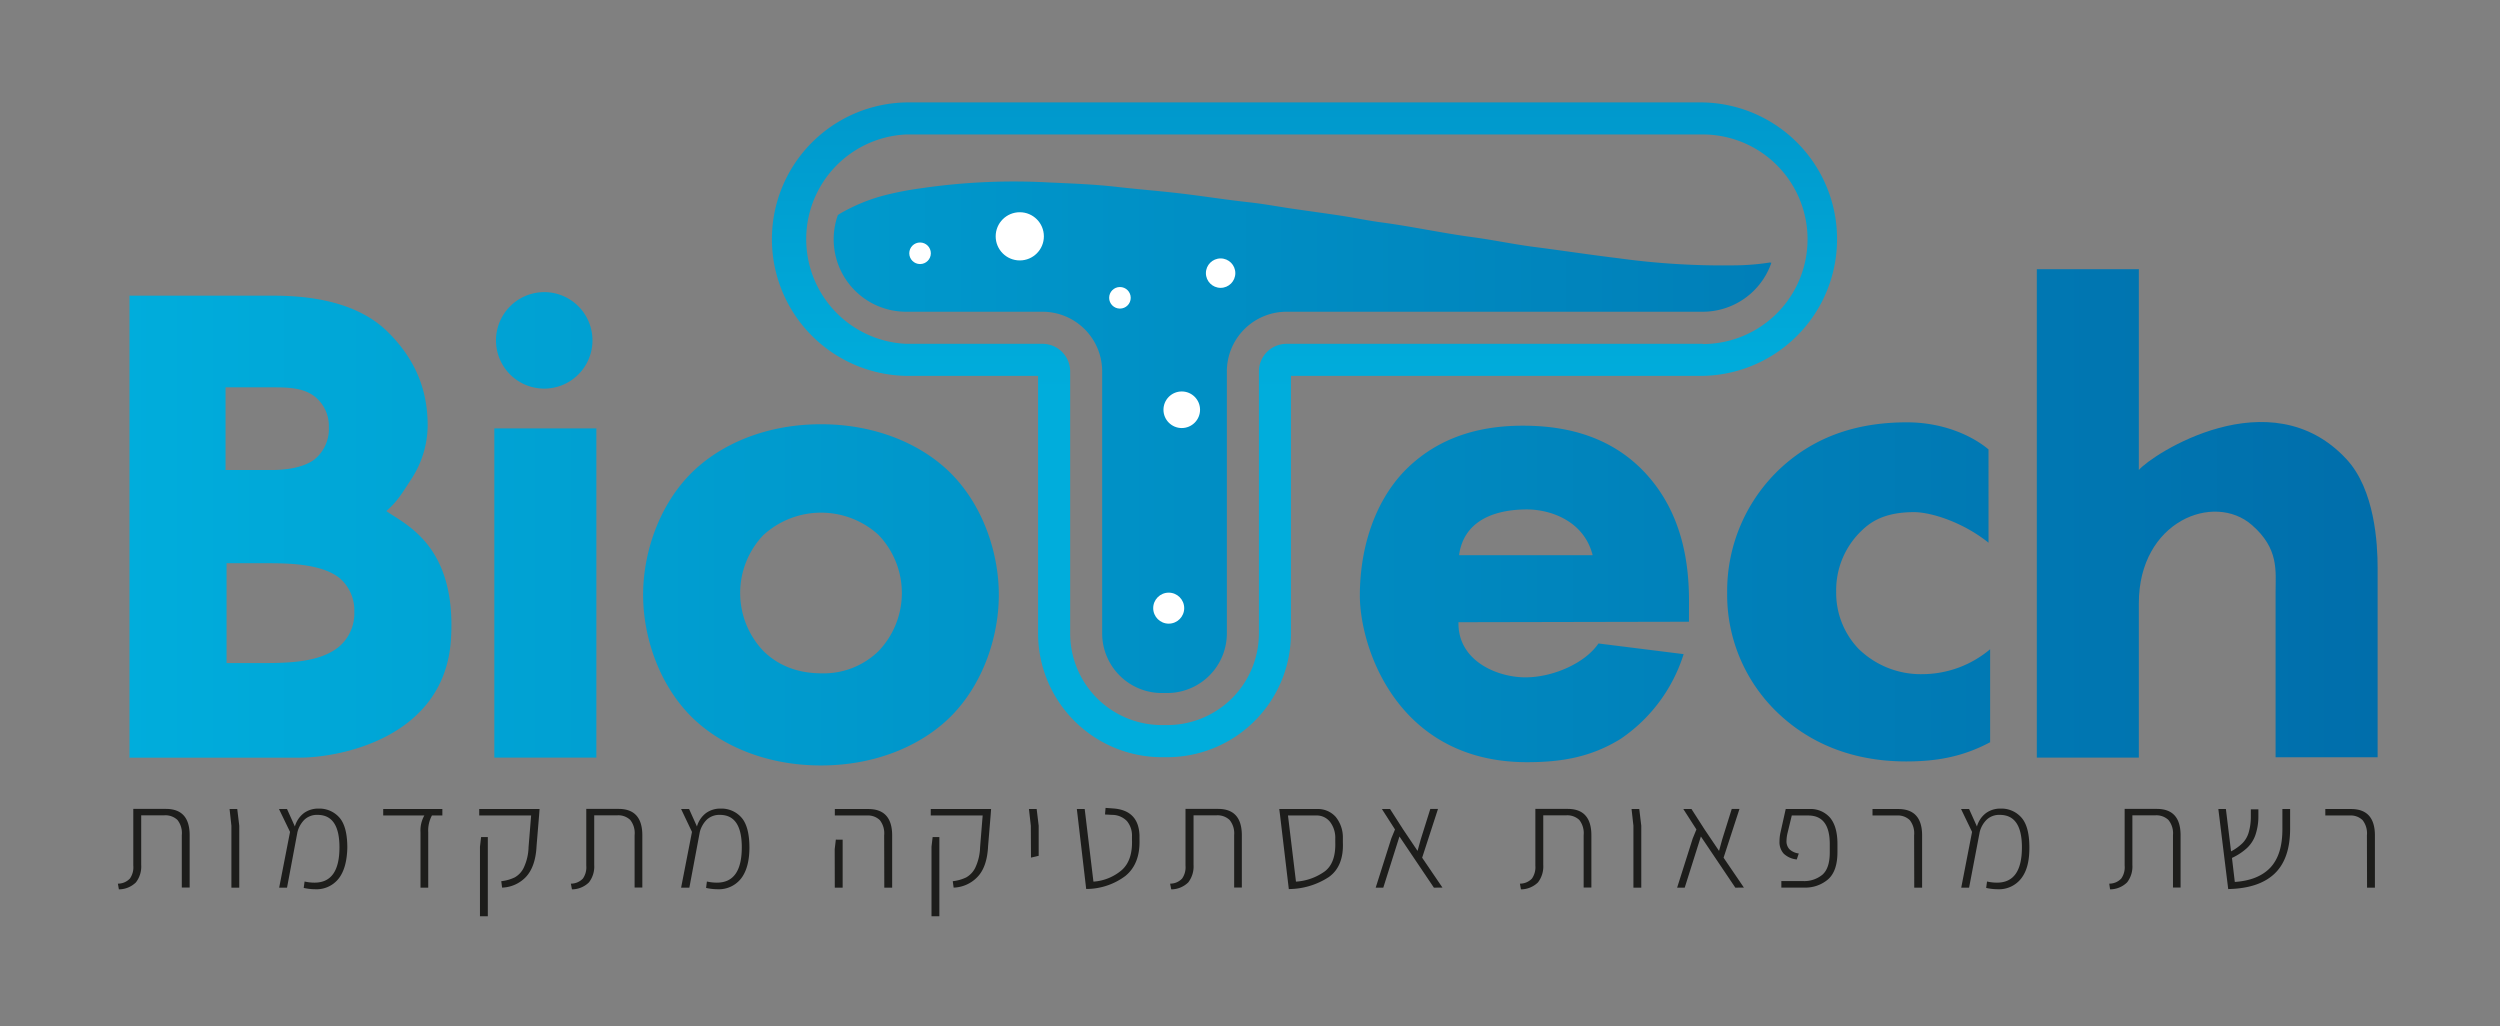
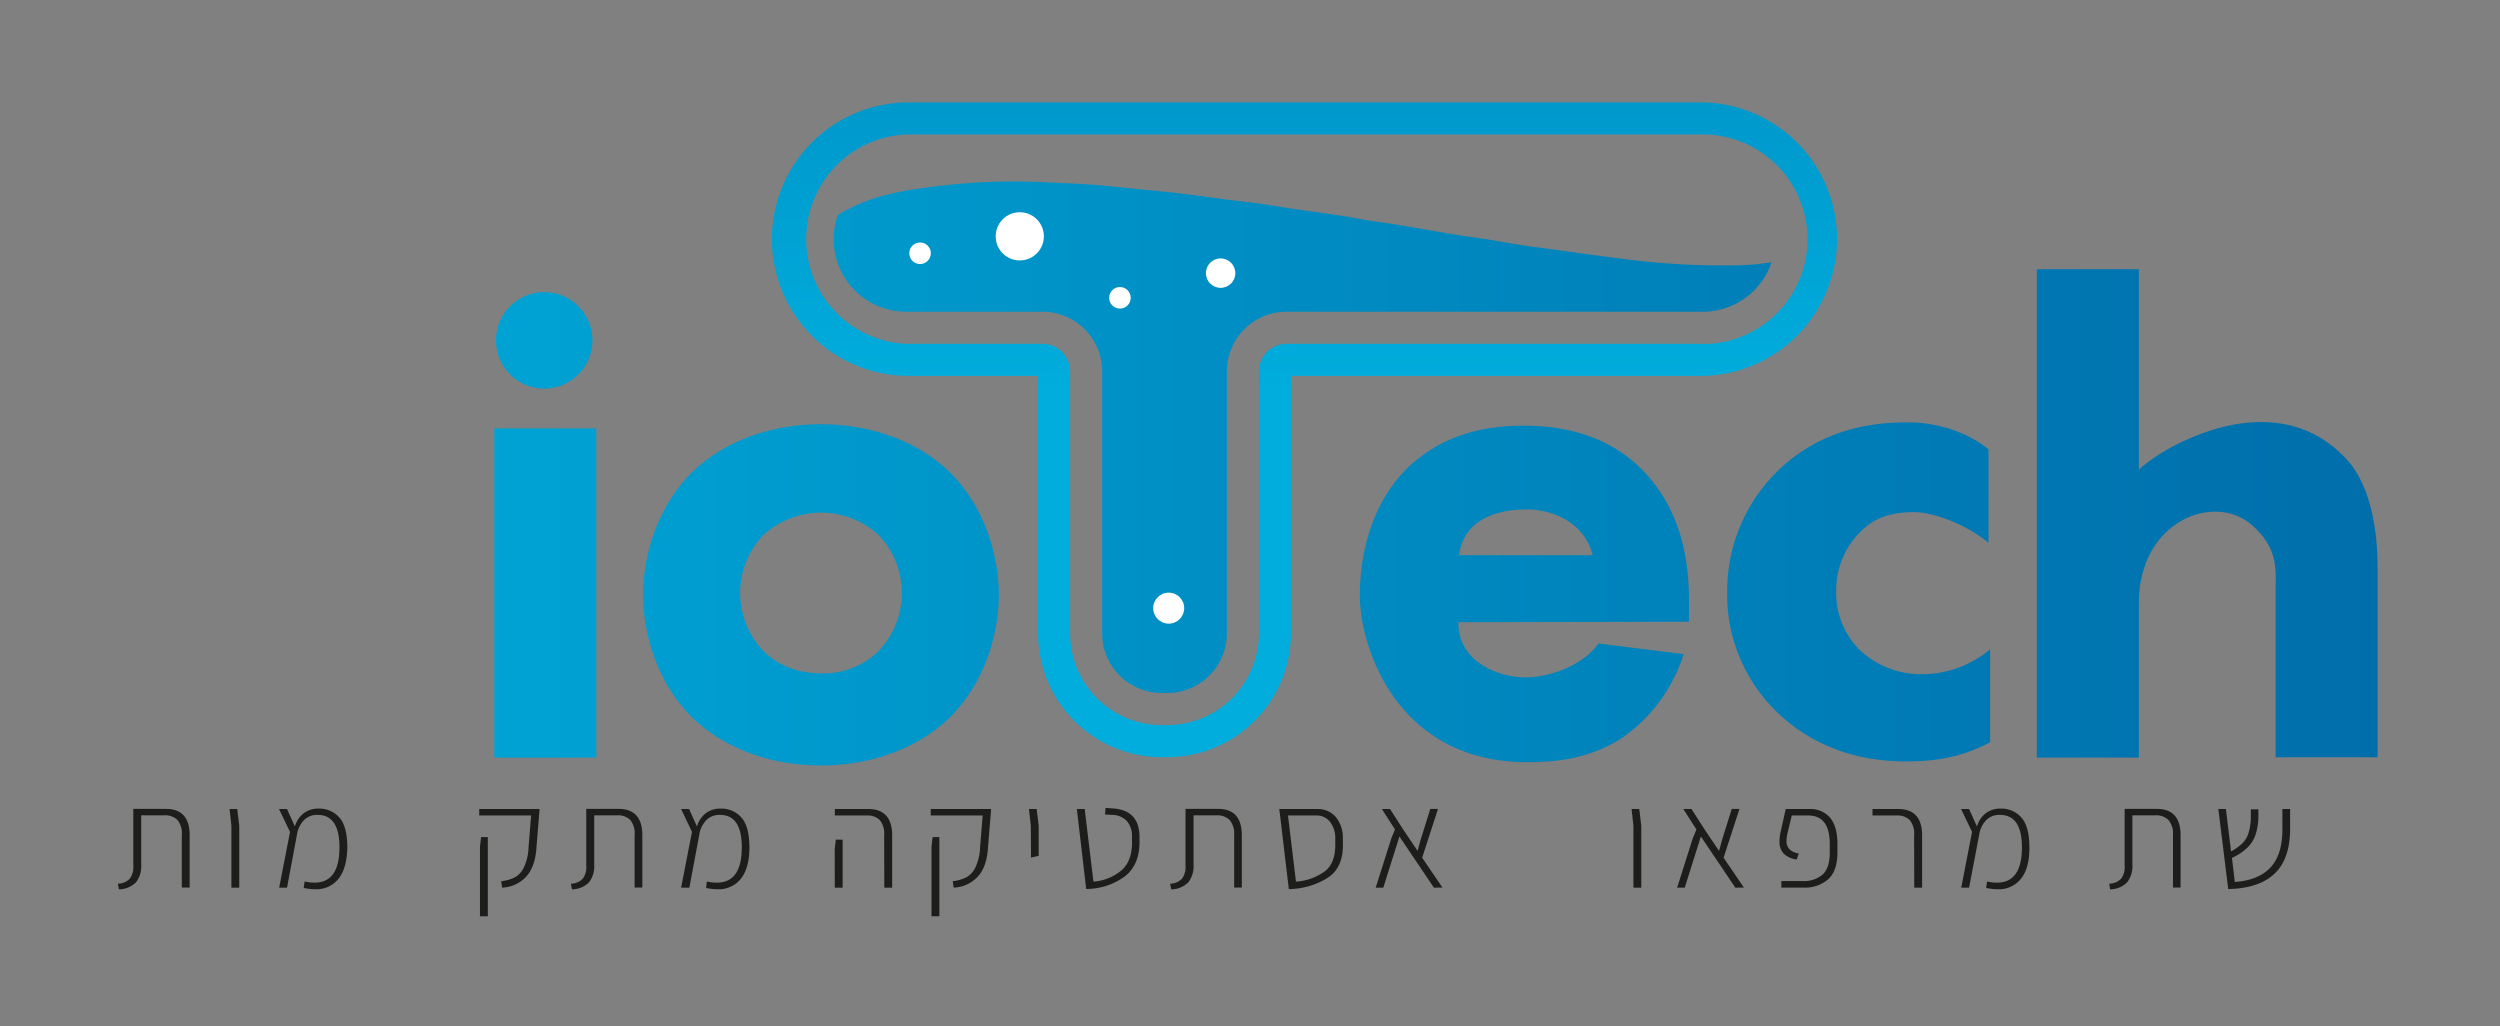
<svg xmlns="http://www.w3.org/2000/svg" xmlns:xlink="http://www.w3.org/1999/xlink" id="Layer_1" data-name="Layer 1" viewBox="0 0 572.6 235.05">
  <rect x="0" y="0" width="572.6" height="235.05" fill="#808080" stroke="none" />
  <defs>
    <style>.cls-1{fill:url(#linear-gradient);}.cls-2{fill:url(#linear-gradient-2);}.cls-3{fill:#fff;}.cls-4{fill:url(#linear-gradient-3);}.cls-5{fill:url(#linear-gradient-4);}.cls-6{fill:url(#linear-gradient-5);}.cls-7{fill:url(#linear-gradient-6);}.cls-8{fill:url(#linear-gradient-7);}.cls-9{fill:url(#linear-gradient-8);}.cls-10{fill:#1d1d1b;}</style>
    <linearGradient id="linear-gradient" x1="28.25" y1="100.18" x2="542.36" y2="100.18" gradientUnits="userSpaceOnUse">
      <stop offset="0" stop-color="#00addc" />
      <stop offset="1" stop-color="#006eab" />
    </linearGradient>
    <linearGradient id="linear-gradient-2" x1="298.78" y1="-113.55" x2="298.78" y2="89.61" gradientUnits="userSpaceOnUse">
      <stop offset="0" stop-color="#006eab" />
      <stop offset="1" stop-color="#00addc" />
    </linearGradient>
    <linearGradient id="linear-gradient-3" x1="28.25" y1="120.62" x2="544.57" y2="120.62" xlink:href="#linear-gradient" />
    <linearGradient id="linear-gradient-4" x1="28.25" y1="120.22" x2="544.62" y2="120.22" xlink:href="#linear-gradient" />
    <linearGradient id="linear-gradient-5" x1="28.25" y1="136.24" x2="544.62" y2="136.24" xlink:href="#linear-gradient" />
    <linearGradient id="linear-gradient-6" x1="28.25" y1="136.04" x2="544.62" y2="136.04" xlink:href="#linear-gradient" />
    <linearGradient id="linear-gradient-7" x1="28.25" y1="135.54" x2="544.62" y2="135.54" xlink:href="#linear-gradient" />
    <linearGradient id="linear-gradient-8" x1="28.25" y1="117.59" x2="544.62" y2="117.59" xlink:href="#linear-gradient" />
  </defs>
  <path class="cls-1" d="M405,60.18a55,55,0,0,1-7.9.6,174.9,174.9,0,0,1-26.47-1.64c-6.4-.77-12.76-1.75-19.15-2.57-4.75-.6-9.45-1.62-14.21-2.25-7-.94-13.93-2.46-21-3.4-2.93-.39-5.83-1-8.76-1.46-3.83-.59-7.67-1.1-11.51-1.66-3.28-.48-6.55-1.1-9.85-1.46-5.61-.61-11.17-1.52-16.78-2.15-4.53-.51-9.08-.87-13.61-1.39-5.08-.58-10.23-.77-15.35-1a146.33,146.33,0,0,0-29.72,1.36,71.44,71.44,0,0,0-8.12,1.58A40.63,40.63,0,0,0,192.28,49a4.17,4.17,0,0,0-.38.27A16.59,16.59,0,0,0,207.56,71.4h31.22a13.67,13.67,0,0,1,13.66,13.67v60a13.67,13.67,0,0,0,13.67,13.66h1.23A13.67,13.67,0,0,0,281,145.06v-60A13.67,13.67,0,0,1,294.67,71.4H390a16.63,16.63,0,0,0,15.71-11.2A1.18,1.18,0,0,0,405,60.18Z" />
  <path class="cls-2" d="M390,23.46H207.56a31.32,31.32,0,0,0,0,62.63h30.2v59a28.38,28.38,0,0,0,28.35,28.34h1.23a28.37,28.37,0,0,0,28.34-28.34v-59H390a31.32,31.32,0,0,0,0-62.63Zm0,55.29H294.67a6.33,6.33,0,0,0-6.33,6.32v60a21,21,0,0,1-21,21h-1.23a21,21,0,0,1-21-21v-60a6.33,6.33,0,0,0-6.32-6.32H207.56a24,24,0,0,1,0-47.95H390a24,24,0,0,1,0,48Z" />
  <circle class="cls-3" cx="267.68" cy="139.29" r="3.55" />
-   <circle class="cls-3" cx="270.67" cy="93.85" r="4.19" />
  <circle class="cls-3" cx="256.51" cy="68.21" r="2.47" />
  <circle class="cls-3" cx="210.73" cy="58.01" r="2.47" />
  <circle class="cls-3" cx="279.57" cy="62.56" r="3.37" />
  <circle class="cls-3" cx="233.57" cy="54.13" r="5.52" />
-   <path class="cls-4" d="M62.17,67.72c5.6,0,18.35.32,26.43,8.09,6.69,6.5,9,13.38,9.31,20a22.68,22.68,0,0,1-3.42,13.48c-2.59,4-3.38,5.42-6,7.77,4.32,3.07,16.13,7.89,14.8,29.34-1.41,22.62-25.52,27.13-34.63,27.13h-39V67.72ZM51.66,107.65H62.39c2.58,0,6.89-.38,9.6-2.39a9,9,0,0,0,3.33-7.41,8.59,8.59,0,0,0-3.2-7c-2.71-2.13-6.41-2.13-9.86-2.13H51.66Zm.23,44.22H60c6.06,0,13.37-.14,17.72-3.81a10,10,0,0,0,3.43-7.93,9.71,9.71,0,0,0-3.27-7.64C73.65,129,65.57,129,60.74,129H51.89Z" />
  <path class="cls-5" d="M124.91,66.91A11.05,11.05,0,1,1,113.6,78,11.07,11.07,0,0,1,124.91,66.91Zm11.68,31.21v75.4H113.22V98.12Z" />
  <path class="cls-6" d="M218.35,163.5c-6.22,6.56-16.79,11.82-30.32,11.82s-24.1-5.26-30.31-11.82c-7-7.39-10.42-17.9-10.42-27.26s3.42-19.86,10.42-27.25c6.21-6.57,16.79-11.82,30.31-11.82s24.1,5.25,30.32,11.82c7,7.39,10.42,17.9,10.42,27.25S225.35,156.11,218.35,163.5Zm-43.46-41a19.24,19.24,0,0,0,0,26.65c2.92,2.85,7.14,5.07,13.31,5.07a18,18,0,0,0,13-5.07,19.24,19.24,0,0,0,0-26.65,19.55,19.55,0,0,0-26.29,0Z" />
  <path class="cls-7" d="M386.84,142.4l-52.79.11c-.2,8.87,8.89,12.63,15.32,12.63s13.75-3.32,16.74-7.76l19.51,2.44a36.69,36.69,0,0,1-14.41,19.4c-6.82,4.21-13.54,5.35-21.47,5.35-29.63,0-38.28-26.18-38.28-38.16,0-10.36,3.09-21.1,10.23-28.54,8.56-8.75,19.18-10.37,27.1-10.37s19.34,1.46,28.06,10.85c8.4,9.07,10,20.4,10,29.31Zm-22.06-15.24c-2-7.93-9.76-10.48-15.07-10.48-5.86,0-14.31,1.66-15.53,10.48Z" />
  <path class="cls-8" d="M455.45,124.3c-5.9-4.73-13.19-7-17.07-7-7.59,0-10.56,2.86-12.25,4.49a18.82,18.82,0,0,0-5.57,13.7,18.53,18.53,0,0,0,5.06,13.05,20.37,20.37,0,0,0,14.68,5.87,24.19,24.19,0,0,0,15.52-5.71V170c-6.41,3.42-12.48,4.4-19.23,4.4-12.65,0-22.27-4.4-29.19-10.92a37.37,37.37,0,0,1-11.81-27.73A38.46,38.46,0,0,1,408.08,107c8.43-7.66,18.39-10.27,28.68-10.27,8.05,0,14.7,2.88,18.69,6.2Z" />
  <path class="cls-9" d="M466.51,61.65h23.37v46c2.92-3.49,30.08-21.33,47.55-2.49,6.52,7,7.14,19.44,7.14,24.83v43.45H521.2V135.67c0-4.92.82-10-5.45-15.44-8.64-7.54-25.87-.89-25.87,17.92v35.37H466.51Z" />
  <path class="cls-10" d="M27,202.39a3.72,3.72,0,0,0,2.76-1.18,4.44,4.44,0,0,0,.77-2.94v-13H38q5.45,0,5.44,6.06v11.95H41.64v-12a4.83,4.83,0,0,0-1-3.48,4,4,0,0,0-3-1.06h-5.3V198.1a5.92,5.92,0,0,1-1.21,4,5.61,5.61,0,0,1-3.9,1.6Z" />
  <path class="cls-10" d="M53,189.13l-.42-3.83h1.76l.46,3.83v14.18H53Z" />
  <path class="cls-10" d="M77.58,201.21a6.44,6.44,0,0,1-5.43,2.46,12.2,12.2,0,0,1-2.59-.3l.2-1.47a9.92,9.92,0,0,0,2.29.26q5.7,0,5.7-8.09,0-7.42-5-7.43a4.19,4.19,0,0,0-3,1.08,6.15,6.15,0,0,0-1.62,2.85l-2.39,12.74h-1.8l2.49-12.77-2.53-5.24h1.84l1.8,4a5.81,5.81,0,0,1,2.11-3.1,5.54,5.54,0,0,1,3.29-1,6.11,6.11,0,0,1,4.8,2.06q1.81,2.07,1.81,6.88C79.48,197.21,78.85,199.57,77.58,201.21Z" />
-   <path class="cls-10" d="M96.31,190.61a7,7,0,0,1,.88-3.83H87.77V185.3h13.55v1.48H98.93a7.32,7.32,0,0,0-.85,3.83v12.7H96.31Z" />
  <path class="cls-10" d="M114.81,201.83a9.45,9.45,0,0,0,3.06-.86,5,5,0,0,0,2.12-2.3,11.73,11.73,0,0,0,1.07-4.63l.59-7.26H109.76V185.3h13.82l-.1,1.38-.59,7.13c-.15,3.15-1,5.48-2.39,7a7.89,7.89,0,0,1-5.5,2.49Zm-4.88-7.89.26-2.22h1.54v18.14h-1.8Z" />
  <path class="cls-10" d="M130.75,202.39a3.76,3.76,0,0,0,2.77-1.18,4.5,4.5,0,0,0,.76-2.94v-13h7.4q5.44,0,5.44,6.06v11.95h-1.77v-12a4.83,4.83,0,0,0-1-3.48,3.94,3.94,0,0,0-2.94-1.06h-5.31V198.1a5.92,5.92,0,0,1-1.21,4,5.6,5.6,0,0,1-3.89,1.6Z" />
  <path class="cls-10" d="M169.74,201.21a6.47,6.47,0,0,1-5.44,2.46,12.11,12.11,0,0,1-2.58-.3l.19-1.47a10,10,0,0,0,2.3.26q5.68,0,5.69-8.09,0-7.42-5-7.43a4.22,4.22,0,0,0-3,1.08,6.15,6.15,0,0,0-1.62,2.85l-2.39,12.74H156l2.49-12.77L156,185.3h1.83l1.8,4a5.81,5.81,0,0,1,2.11-3.1,5.56,5.56,0,0,1,3.29-1,6.1,6.1,0,0,1,4.8,2.06q1.81,2.07,1.82,6.88C171.64,197.21,171,199.57,169.74,201.21Z" />
  <path class="cls-10" d="M202.51,191.32a4.87,4.87,0,0,0-1-3.48,3.9,3.9,0,0,0-2.93-1.06h-7.37V185.3h7.66q5.47,0,5.47,6.06v11.95h-1.8Zm-11.33,3.18.26-2.19H193v11h-1.8Z" />
  <path class="cls-10" d="M218.22,201.83a9.45,9.45,0,0,0,3.06-.86,5.11,5.11,0,0,0,2.13-2.3,11.73,11.73,0,0,0,1.07-4.63l.59-7.26H213.18V185.3H227l-.1,1.38-.59,7.13c-.15,3.15-.95,5.48-2.39,7a7.89,7.89,0,0,1-5.5,2.49Zm-4.87-7.89.26-2.22h1.54v18.14h-1.8Z" />
  <path class="cls-10" d="M236.1,189.13l-.43-3.83h1.77l.46,3.83v4.81l0,2.07-1.76.42Z" />
  <path class="cls-10" d="M246.64,185.3h1.8l2,16.63a11.14,11.14,0,0,0,6.46-2.62q2.53-2.22,2.37-6.94v-.75a5.23,5.23,0,0,0-1.14-3.54,4.68,4.68,0,0,0-3.41-1.44l-1.63-.09.13-1.51,1.77.13c3.86.28,5.86,2.34,6,6.15l0,.92q.19,5.59-3.21,8.37a14.94,14.94,0,0,1-9,3Z" />
  <path class="cls-10" d="M268,202.39a3.72,3.72,0,0,0,2.76-1.18,4.5,4.5,0,0,0,.77-2.94v-13H279q5.43,0,5.43,6.06v11.95h-1.76v-12a4.83,4.83,0,0,0-1.05-3.48,4,4,0,0,0-2.95-1.06h-5.3V198.1a6,6,0,0,1-1.21,4,5.61,5.61,0,0,1-3.9,1.6Z" />
  <path class="cls-10" d="M304.35,200.88a16.91,16.91,0,0,1-9.16,2.75l-2-16.85L293,185.3h8.58a5.45,5.45,0,0,1,4.34,1.79,7.41,7.41,0,0,1,1.65,4.82l0,1C307.73,196.57,306.65,199.25,304.35,200.88Zm-.91-1.31q2.55-1.95,2.39-6.71v-.75a6,6,0,0,0-1.17-3.83,3.87,3.87,0,0,0-3.25-1.5H295l1.83,15.15A12.67,12.67,0,0,0,303.44,199.57Z" />
  <path class="cls-10" d="M328.42,203.31l-7.89-11.72-3.7,11.72h-1.74l3.57-11.26.85-2.07-3-4.68h1.87l3,4.68,3.3,4.91.72-2.61,2.2-7h1.76l-3.63,11.17,4.65,6.84Z" />
-   <path class="cls-10" d="M348.12,202.39a3.76,3.76,0,0,0,2.77-1.18,4.56,4.56,0,0,0,.77-2.94v-13h7.4q5.43,0,5.43,6.06v11.95h-1.77v-12a4.87,4.87,0,0,0-1-3.48,4,4,0,0,0-2.95-1.06h-5.3V198.1a6,6,0,0,1-1.21,4,5.61,5.61,0,0,1-3.9,1.6Z" />
  <path class="cls-10" d="M374.12,189.13l-.43-3.83h1.77l.46,3.83v14.18h-1.8Z" />
  <path class="cls-10" d="M397.46,203.31l-7.89-11.72-3.7,11.72h-1.74l3.57-11.26.85-2.07-3-4.68h1.87l3,4.68,3.31,4.91.72-2.61,2.19-7h1.77l-3.64,11.17,4.65,6.84Z" />
  <path class="cls-10" d="M408,201.8h4.94a6.52,6.52,0,0,0,4.48-1.47c1.12-1,1.67-2.69,1.67-5.11v-1.9c0-4.36-1.64-6.54-4.94-6.54h-3.76l-.95,3.92a8.48,8.48,0,0,0-.26,1.87,2.65,2.65,0,0,0,.65,1.91,3.76,3.76,0,0,0,2.16,1l-.46,1.37a5.07,5.07,0,0,1-3-1.34,3.91,3.91,0,0,1-.95-2.81,9.1,9.1,0,0,1,.23-2.06L409,185.3h5.37a5.91,5.91,0,0,1,4.8,2c1.12,1.36,1.68,3.35,1.68,6v1.84q0,4.35-2.13,6.25a8,8,0,0,1-5.56,1.9H408Z" />
  <path class="cls-10" d="M438.41,191.32a4.87,4.87,0,0,0-1-3.48,3.89,3.89,0,0,0-2.93-1.06h-5.6V185.3h5.89q5.47,0,5.47,6.06v11.95h-1.8Z" />
  <path class="cls-10" d="M462.93,201.21a6.45,6.45,0,0,1-5.43,2.46,12.2,12.2,0,0,1-2.59-.3l.2-1.47a9.92,9.92,0,0,0,2.29.26q5.7,0,5.7-8.09,0-7.42-5.05-7.43a4.18,4.18,0,0,0-3,1.08,6,6,0,0,0-1.62,2.85L451,203.31h-1.8l2.48-12.77-2.52-5.24H451l1.8,4a5.76,5.76,0,0,1,2.11-3.1,5.54,5.54,0,0,1,3.29-1,6.09,6.09,0,0,1,4.79,2.06c1.22,1.38,1.82,3.67,1.82,6.88S464.2,199.57,462.93,201.21Z" />
  <path class="cls-10" d="M483.1,202.39a3.72,3.72,0,0,0,2.76-1.18,4.44,4.44,0,0,0,.77-2.94v-13H494q5.45,0,5.44,6.06v11.95H497.7v-12a4.83,4.83,0,0,0-1.05-3.48,4,4,0,0,0-2.95-1.06h-5.3V198.1a5.92,5.92,0,0,1-1.21,4,5.61,5.61,0,0,1-3.9,1.6Z" />
  <path class="cls-10" d="M521,200.07q-3.56,3.41-10.65,3.56l-2.26-18.33h1.73L511,195a11.27,11.27,0,0,0,2.6-1.86A5.83,5.83,0,0,0,515,190.8a12.64,12.64,0,0,0,.53-3.53v-1.9h1.73v1.86a13.19,13.19,0,0,1-.72,4.13,7.44,7.44,0,0,1-1.9,2.88,13.5,13.5,0,0,1-3.43,2.26l.65,5.5q5.37-.36,8.15-3.29c1.86-2,2.77-4.93,2.75-8.92l0-4.49h1.77l0,4.45Q524.54,196.67,521,200.07Z" />
-   <path class="cls-10" d="M542.12,191.32a4.87,4.87,0,0,0-1-3.48,3.89,3.89,0,0,0-2.93-1.06h-5.6V185.3h5.9q5.46,0,5.46,6.06v11.95h-1.8Z" />
</svg>